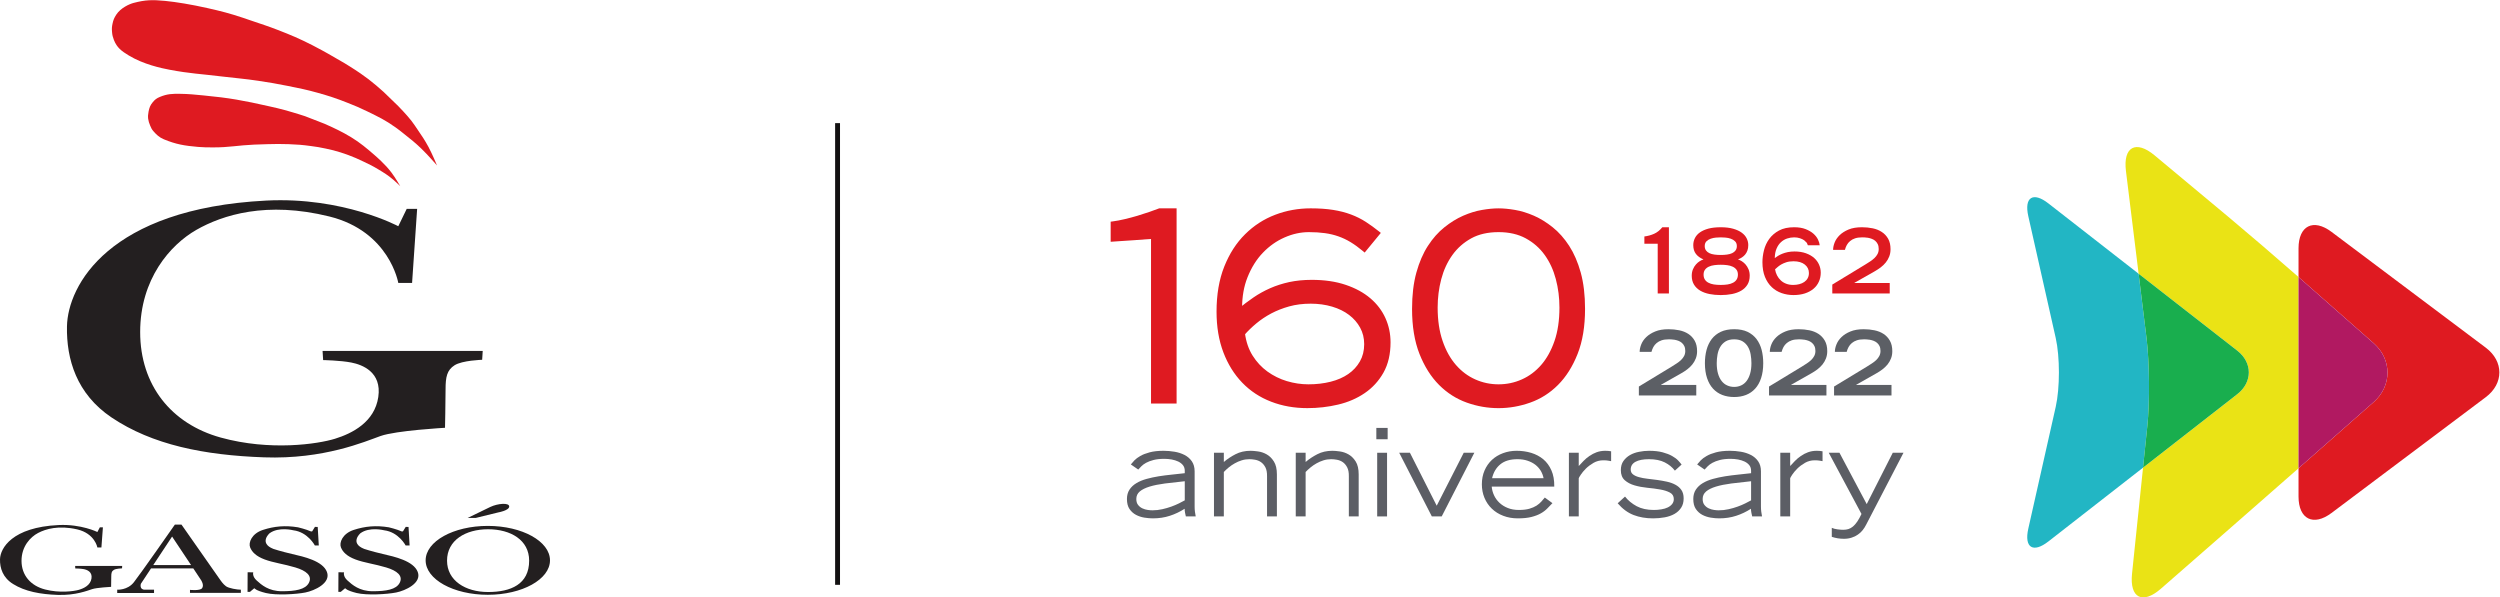
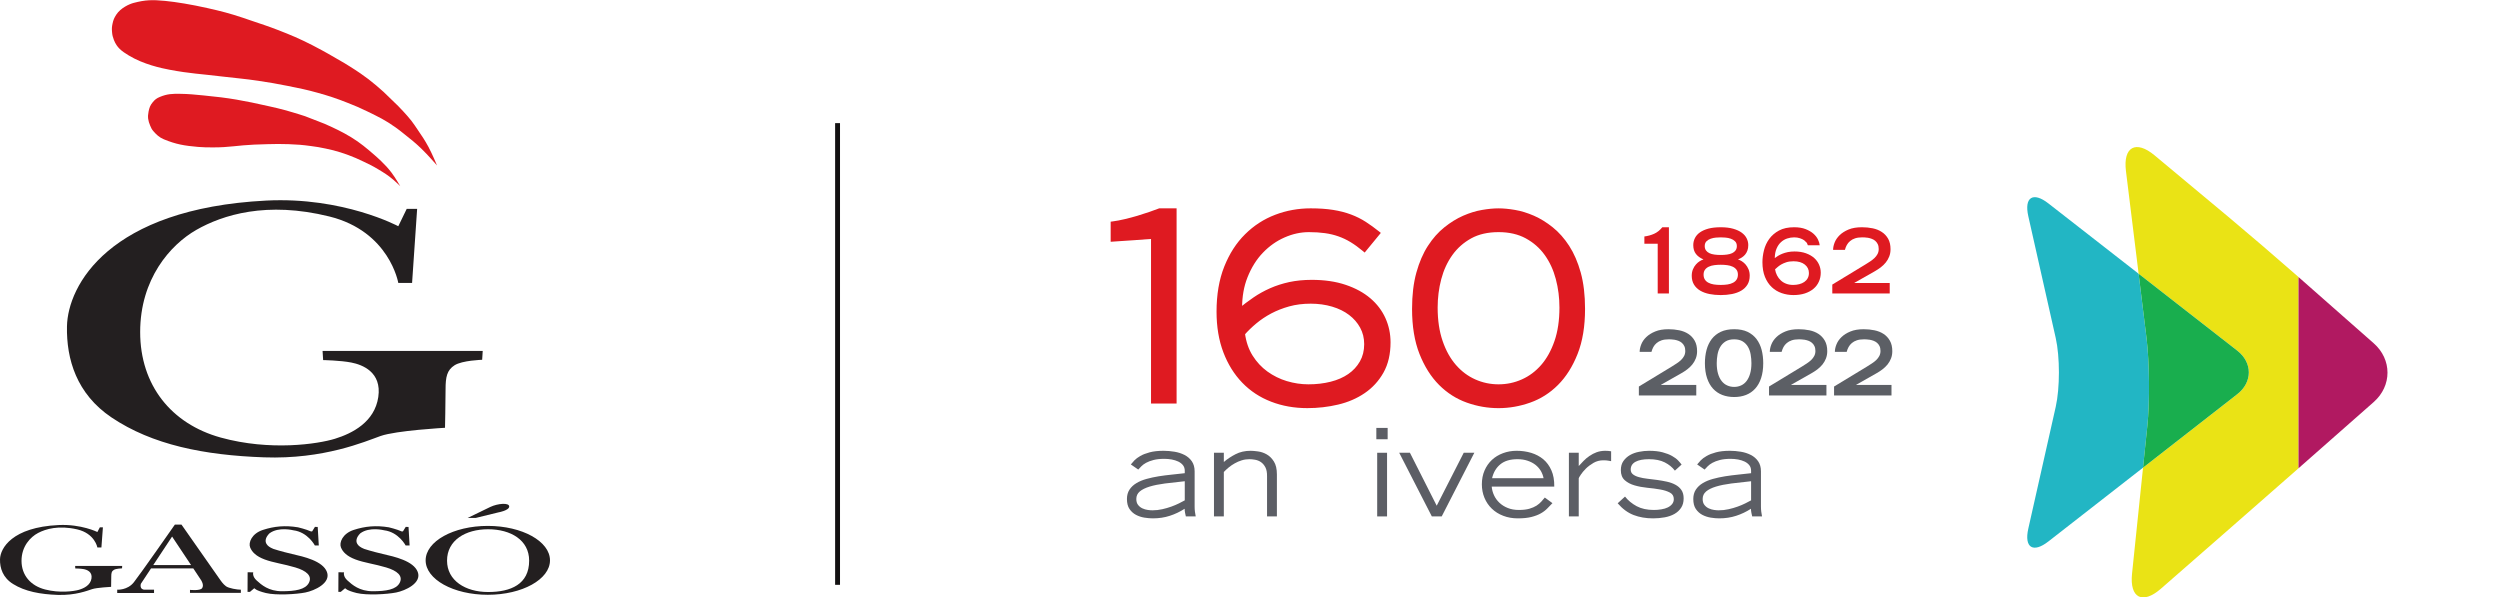
<svg xmlns="http://www.w3.org/2000/svg" viewBox="0 0 258.053 61.667" height="61.667" width="258.053" xml:space="preserve" id="svg2">
  <defs id="defs6" />
  <g transform="matrix(1.333,0,0,-1.333,0,61.667)" id="g10">
    <g transform="scale(0.1)" id="g12">
-       <path id="path14" style="fill:#df1a21;fill-opacity:1;fill-rule:nonzero;stroke:none" d="m 1924.87,193.387 -119.47,89.687 c -14.05,10.547 -25.53,4.809 -25.53,-12.754 v -22.246 l 58.24,-51.289 c 14.2,-12.5 14.2,-32.945 0,-45.469 l -58.24,-51.289 V 78.137 c 0,-17.562 11.48,-23.301 25.53,-12.754 l 119.47,89.683 c 14.03,10.528 14.03,27.793 0,38.321" />
      <path id="path16" style="fill:#22b6c4;fill-opacity:1;fill-rule:nonzero;stroke:none" d="m 1662.15,201.102 -6.11,49.55 c -6.69,5.215 -13.18,10.274 -18.3,14.258 l -51.56,40.195 c -11.87,9.258 -18.87,4.825 -15.57,-9.863 l 21.24,-94.336 c 3.3,-14.668 3.3,-38.687 0,-53.355 l -21.24,-94.336 c -3.3,-14.691 3.7,-19.121 15.57,-9.867 l 51.56,40.199 c 5.98,4.668 13.85,10.797 21.72,16.93 l 3.35,32.265 c 1.95,18.809 1.65,49.571 -0.66,68.36" />
      <path id="path18" style="fill:#eae315;fill-opacity:1;fill-rule:nonzero;stroke:none" d="m 1777.68,250.012 c -14.2,12.5 -37.71,32.633 -52.24,44.761 l -57.01,47.524 c -14.52,12.105 -24.52,6.656 -22.2,-12.113 l 9.81,-79.532 c 8.87,-6.933 18.1,-14.121 24.86,-19.39 l 51.57,-40.199 c 11.87,-9.258 11.87,-24.391 0,-33.653 l -51.57,-40.215 c -5.9,-4.59 -13.66,-10.644 -21.44,-16.718 l -8.52,-82.129 c -1.95,-18.805 8.11,-24.023 22.37,-11.582 l 52.63,45.977 c 14.26,12.441 37.54,32.852 51.74,45.352 l 2.19,1.933 v 148.047 l -2.19,1.938" />
      <path id="path20" style="fill:#b11961;fill-opacity:1;fill-rule:nonzero;stroke:none" d="m 1838.11,196.785 -58.24,51.289 V 100.027 l 58.24,51.289 c 14.2,12.524 14.2,32.969 0,45.469" />
      <path id="path22" style="fill:#19ae4e;fill-opacity:1;fill-rule:nonzero;stroke:none" d="m 1732.47,157.41 c 11.87,9.262 11.87,24.395 0,33.653 l -51.57,40.199 c -6.76,5.269 -15.99,12.457 -24.86,19.39 l 6.11,-49.55 c 2.31,-18.789 2.61,-49.551 0.66,-68.36 l -3.35,-32.265 c 7.78,6.074 15.54,12.128 21.44,16.718 l 51.57,40.215" />
      <path id="path24" style="fill:#5c5e65;fill-opacity:1;fill-rule:nonzero;stroke:none" d="m 892.73,61.219 c -2.011,0 -4.191,0.199 -6.554,0.566 -2.363,0.371 -4.531,1.113 -6.551,2.168 -2.004,1.074 -3.684,2.578 -5,4.531 -1.32,1.938 -1.973,4.512 -1.973,7.738 0,2.809 0.653,5.23 1.973,7.242 1.316,2.012 3.113,3.692 5.379,5.043 2.258,1.363 4.863,2.438 7.812,3.258 2.969,0.824 6.094,1.488 9.434,2.035 3.32,0.523 6.719,0.957 10.176,1.305 3.457,0.355 6.797,0.703 10,1.094 v 1.875 c 0,1.699 -0.469,3.125 -1.367,4.297 -0.918,1.152 -2.129,2.094 -3.633,2.832 -1.504,0.703 -3.203,1.25 -5.086,1.606 -1.895,0.332 -3.809,0.504 -5.754,0.504 -3.262,0 -6.043,-0.293 -8.34,-0.895 -2.285,-0.609 -4.219,-1.313 -5.762,-2.172 -1.523,-0.84 -2.773,-1.758 -3.711,-2.73 -0.937,-0.981 -1.726,-1.797 -2.363,-2.504 l -5.742,3.965 c 0.684,0.878 1.602,1.914 2.734,3.125 1.133,1.171 2.657,2.324 4.571,3.418 1.914,1.113 4.336,2.05 7.246,2.832 2.929,0.785 6.523,1.195 10.801,1.195 2.832,0 5.644,-0.254 8.488,-0.727 2.82,-0.468 5.398,-1.308 7.734,-2.5 2.313,-1.187 4.188,-2.812 5.653,-4.898 1.425,-2.074 2.168,-4.668 2.168,-7.816 V 70.383 c 0,-1.465 0.07,-2.754 0.226,-3.93 0.145,-1.172 0.359,-2.398 0.613,-3.727 h -7.636 c -0.176,0.758 -0.391,1.695 -0.614,2.789 -0.214,1.094 -0.324,2.152 -0.324,3.145 -3.582,-2.305 -7.402,-4.141 -11.453,-5.445 -4.055,-1.332 -8.43,-1.996 -13.145,-1.996 m 24.696,28.754 c -5.594,-0.57 -10.703,-1.156 -15.332,-1.742 -4.61,-0.602 -8.574,-1.406 -11.875,-2.402 -3.289,-1.016 -5.84,-2.266 -7.625,-3.769 -1.789,-1.5 -2.688,-3.457 -2.688,-5.836 0,-1.957 0.469,-3.52 1.418,-4.668 0.938,-1.172 2.071,-2.055 3.387,-2.637 1.32,-0.609 2.695,-0.996 4.102,-1.191 1.406,-0.199 2.597,-0.277 3.535,-0.277 2.636,0 5.207,0.277 7.687,0.859 2.469,0.547 4.813,1.234 6.973,2.012 2.176,0.781 4.129,1.621 5.887,2.484 1.757,0.894 3.261,1.676 4.531,2.363 v 14.805" />
      <path id="path26" style="fill:#5c5e65;fill-opacity:1;fill-rule:nonzero;stroke:none" d="m 988.773,62.727 h -7.636 v 31.012 c 0.058,2.894 -0.371,5.215 -1.27,6.977 -0.918,1.758 -2.07,3.101 -3.445,4.058 -1.379,0.942 -2.883,1.543 -4.524,1.836 -1.64,0.293 -3.105,0.434 -4.433,0.434 -2.07,0 -4.082,-0.297 -5.977,-0.902 -1.922,-0.606 -3.73,-1.368 -5.379,-2.325 -1.671,-0.933 -3.203,-1.992 -4.621,-3.14 -1.414,-1.172 -2.675,-2.348 -3.808,-3.539 V 62.727 h -7.637 V 112.02 h 7.637 v -7.149 c 2.636,2.27 5.644,4.262 9.043,6.016 3.398,1.758 7.285,2.66 11.679,2.66 1.516,0 3.438,-0.16 5.754,-0.492 2.332,-0.313 4.578,-1.075 6.739,-2.301 2.175,-1.234 4.011,-3.07 5.554,-5.512 1.543,-2.461 2.324,-5.777 2.324,-10 V 62.727" />
-       <path id="path28" style="fill:#5c5e65;fill-opacity:1;fill-rule:nonzero;stroke:none" d="m 1052.1,62.727 h -7.62 v 31.012 c 0.06,2.894 -0.37,5.215 -1.29,6.977 -0.91,1.758 -2.05,3.101 -3.43,4.058 -1.39,0.942 -2.9,1.543 -4.53,1.836 -1.63,0.293 -3.11,0.434 -4.42,0.434 -2.07,0 -4.09,-0.297 -6,-0.902 -1.91,-0.606 -3.7,-1.368 -5.37,-2.325 -1.66,-0.933 -3.2,-1.992 -4.61,-3.14 -1.41,-1.172 -2.69,-2.348 -3.82,-3.539 V 62.727 h -7.64 V 112.02 h 7.64 v -7.149 c 2.64,2.27 5.65,4.262 9.05,6.016 3.38,1.758 7.29,2.66 11.68,2.66 1.52,0 3.43,-0.16 5.76,-0.492 2.31,-0.313 4.58,-1.075 6.73,-2.301 2.17,-1.234 4.03,-3.07 5.57,-5.512 1.53,-2.461 2.3,-5.777 2.3,-10 V 62.727" />
      <path id="path30" style="fill:#5c5e65;fill-opacity:1;fill-rule:nonzero;stroke:none" d="m 1074.07,62.727 h -7.64 V 112.02 h 7.64 V 62.727 m 0.46,59.761 h -8.76 v 8.774 h 8.76 v -8.774" />
      <path id="path32" style="fill:#5c5e65;fill-opacity:1;fill-rule:nonzero;stroke:none" d="m 1116.39,62.727 h -7.64 l -25.27,49.293 h 8.3 l 20.74,-40.997 20.92,40.997 h 8.21 l -25.26,-49.293" />
      <path id="path34" style="fill:#5c5e65;fill-opacity:1;fill-rule:nonzero;stroke:none" d="m 1175.39,61.219 c -4.15,0 -7.94,0.664 -11.36,1.996 -3.43,1.305 -6.37,3.141 -8.81,5.508 -2.46,2.34 -4.36,5.156 -5.71,8.375 -1.35,3.246 -2.02,6.758 -2.02,10.508 0,3.91 0.68,7.461 2.07,10.664 1.37,3.183 3.28,5.941 5.7,8.207 2.42,2.261 5.27,3.984 8.57,5.211 3.3,1.234 6.84,1.859 10.61,1.859 3.96,0 7.7,-0.551 11.27,-1.606 3.53,-1.093 6.65,-2.73 9.32,-4.937 2.68,-2.25 4.78,-5.121 6.31,-8.598 1.55,-3.477 2.29,-7.691 2.22,-12.578 h -48.44 c 0.18,-2.32 0.78,-4.57 1.79,-6.734 1,-2.192 2.39,-4.106 4.19,-5.801 1.8,-1.699 3.94,-3.051 6.46,-4.047 2.52,-1.016 5.37,-1.52 8.58,-1.52 3.2,0 5.9,0.309 8.1,0.934 2.2,0.644 4.06,1.445 5.57,2.402 1.49,0.996 2.75,2.031 3.75,3.164 1.01,1.133 1.89,2.168 2.66,3.109 l 5.93,-4.34 c -1.26,-1.309 -2.57,-2.676 -3.96,-4.078 -1.39,-1.43 -3.06,-2.719 -5.04,-3.828 -1.98,-1.137 -4.39,-2.055 -7.22,-2.777 -2.82,-0.719 -6.34,-1.094 -10.54,-1.094 m -0.29,45.824 c -5.66,0 -10.1,-1.328 -13.3,-3.969 -3.2,-2.636 -5.34,-6.226 -6.4,-10.738 h 39.87 c -0.38,2.008 -1.11,3.902 -2.16,5.699 -1.09,1.777 -2.46,3.344 -4.15,4.668 -1.71,1.309 -3.72,2.363 -6.04,3.145 -2.33,0.8 -4.93,1.195 -7.82,1.195" />
      <path id="path36" style="fill:#5c5e65;fill-opacity:1;fill-rule:nonzero;stroke:none" d="m 1222.5,62.727 h -7.62 V 112.02 h 7.62 v -10.274 c 1.14,1.25 2.39,2.578 3.74,3.969 1.32,1.383 2.85,2.652 4.51,3.805 1.68,1.171 3.51,2.128 5.56,2.89 2.05,0.742 4.29,1.137 6.74,1.137 1.76,0 3.26,-0.141 4.53,-0.395 v -7.636 c -0.5,0.082 -1.24,0.199 -2.21,0.39 -0.97,0.196 -2.3,0.274 -3.92,0.274 -2.69,0 -5.2,-0.664 -7.49,-1.969 -2.29,-1.328 -4.28,-2.816 -5.95,-4.477 -1.66,-1.676 -2.97,-3.242 -3.94,-4.727 -0.98,-1.484 -1.51,-2.402 -1.57,-2.773 V 62.727" />
      <path id="path38" style="fill:#5c5e65;fill-opacity:1;fill-rule:nonzero;stroke:none" d="m 1280,61.219 c -5.52,0 -10.54,0.879 -15.03,2.598 -4.5,1.738 -8.6,4.769 -12.31,9.082 l 5.67,5.199 c 2.38,-3.008 5.4,-5.492 9.04,-7.465 3.64,-1.934 8.07,-2.906 13.29,-2.906 2.01,0 3.95,0.156 5.84,0.488 1.88,0.293 3.54,0.801 4.95,1.48 1.42,0.703 2.54,1.582 3.4,2.656 0.84,1.074 1.27,2.328 1.27,3.769 0,2.324 -1.02,4.023 -3.03,5.078 -2.01,1.074 -4.53,1.875 -7.58,2.402 -3.04,0.547 -6.34,0.977 -9.9,1.309 -3.54,0.351 -6.85,0.98 -9.89,1.859 -3.06,0.875 -5.58,2.223 -7.59,4.004 -2.01,1.793 -3.02,4.371 -3.02,7.774 0,2.832 0.66,5.191 1.98,7.066 1.33,1.895 3.01,3.418 5.1,4.629 2.07,1.176 4.42,2.031 7.01,2.52 2.62,0.531 5.2,0.785 7.78,0.785 4.15,0 7.67,-0.41 10.56,-1.195 2.88,-0.782 5.32,-1.719 7.25,-2.832 1.95,-1.094 3.52,-2.247 4.67,-3.473 1.16,-1.234 2.05,-2.289 2.69,-3.164 l -5.19,-4.707 c -2.01,2.633 -4.63,4.762 -7.86,6.402 -3.25,1.641 -7.32,2.465 -12.22,2.465 -4.51,0 -8.01,-0.688 -10.45,-2.031 -2.46,-1.352 -3.68,-3.364 -3.68,-6 0,-1.562 0.58,-2.812 1.75,-3.707 1.16,-0.918 2.71,-1.645 4.66,-2.172 1.95,-0.543 4.15,-0.953 6.61,-1.23 2.44,-0.293 4.94,-0.602 7.48,-0.933 2.55,-0.355 5.04,-0.801 7.5,-1.328 2.44,-0.531 4.65,-1.312 6.59,-2.367 1.95,-1.035 3.51,-2.402 4.66,-4.082 1.17,-1.699 1.74,-3.867 1.74,-6.504 0,-2.832 -0.63,-5.234 -1.92,-7.207 -1.3,-1.992 -3.03,-3.594 -5.19,-4.824 -2.17,-1.23 -4.69,-2.109 -7.58,-2.637 -2.89,-0.527 -5.92,-0.801 -9.05,-0.801" />
      <path id="path40" style="fill:#5c5e65;fill-opacity:1;fill-rule:nonzero;stroke:none" d="m 1331.27,61.219 c -2.01,0 -4.19,0.199 -6.55,0.566 -2.35,0.395 -4.54,1.113 -6.55,2.168 -2.01,1.074 -3.67,2.578 -5,4.531 -1.31,1.938 -1.97,4.512 -1.97,7.738 0,2.809 0.66,5.23 1.97,7.242 1.33,2.012 3.1,3.692 5.37,5.043 2.27,1.363 4.87,2.438 7.83,3.258 2.95,0.824 6.1,1.488 9.42,2.035 3.34,0.523 6.72,0.957 10.19,1.305 3.45,0.355 6.78,0.703 9.98,1.094 v 1.875 c 0,1.699 -0.45,3.125 -1.37,4.297 -0.91,1.152 -2.11,2.094 -3.63,2.832 -1.49,0.703 -3.2,1.25 -5.09,1.606 -1.88,0.332 -3.79,0.504 -5.74,0.504 -3.27,0 -6.04,-0.293 -8.35,-0.895 -2.28,-0.609 -4.2,-1.313 -5.74,-2.172 -1.54,-0.84 -2.77,-1.758 -3.72,-2.73 -0.95,-0.981 -1.74,-1.797 -2.35,-2.504 l -5.77,3.965 c 0.69,0.878 1.63,1.914 2.74,3.125 1.13,1.171 2.65,2.324 4.58,3.418 1.91,1.113 4.33,2.05 7.25,2.832 2.91,0.785 6.53,1.195 10.79,1.195 2.83,0 5.66,-0.254 8.49,-0.727 2.81,-0.468 5.39,-1.308 7.73,-2.5 2.33,-1.187 4.21,-2.812 5.65,-4.898 1.45,-2.074 2.17,-4.668 2.17,-7.816 V 70.383 c 0,-1.465 0.08,-2.754 0.23,-3.93 0.16,-1.172 0.36,-2.398 0.61,-3.727 h -7.62 c -0.19,0.758 -0.4,1.695 -0.62,2.789 -0.22,1.094 -0.34,2.152 -0.34,3.145 -3.57,-2.305 -7.4,-4.141 -11.44,-5.445 -4.04,-1.332 -8.44,-1.996 -13.15,-1.996 m 24.69,28.754 c -5.58,-0.57 -10.69,-1.156 -15.3,-1.742 -4.62,-0.602 -8.59,-1.406 -11.89,-2.402 -3.3,-1.016 -5.84,-2.266 -7.63,-3.769 -1.79,-1.5 -2.68,-3.457 -2.68,-5.836 0,-1.957 0.46,-3.52 1.41,-4.668 0.94,-1.172 2.07,-2.055 3.4,-2.637 1.31,-0.609 2.67,-0.996 4.09,-1.191 1.41,-0.199 2.59,-0.277 3.52,-0.277 2.65,0 5.21,0.277 7.69,0.859 2.49,0.547 4.81,1.234 6.97,2.012 2.18,0.781 4.14,1.621 5.89,2.484 1.77,0.894 3.28,1.676 4.53,2.363 v 14.805" />
-       <path id="path42" style="fill:#5c5e65;fill-opacity:1;fill-rule:nonzero;stroke:none" d="m 1386.22,62.727 h -7.64 V 112.02 h 7.64 v -10.274 c 1.13,1.25 2.37,2.578 3.73,3.969 1.34,1.383 2.85,2.652 4.53,3.805 1.66,1.171 3.5,2.128 5.55,2.89 2.04,0.742 4.27,1.137 6.74,1.137 1.75,0 3.25,-0.141 4.52,-0.395 v -7.636 c -0.5,0.082 -1.25,0.199 -2.2,0.39 -0.99,0.196 -2.3,0.274 -3.93,0.274 -2.69,0 -5.19,-0.664 -7.48,-1.969 -2.3,-1.328 -4.29,-2.816 -5.95,-4.477 -1.67,-1.676 -2.99,-3.242 -3.95,-4.727 -0.98,-1.484 -1.51,-2.402 -1.56,-2.773 V 62.727" />
-       <path id="path44" style="fill:#5c5e65;fill-opacity:1;fill-rule:nonzero;stroke:none" d="m 1427.88,45.398 c -1.64,0 -3.23,0.117 -4.77,0.371 -1.52,0.254 -3.1,0.625 -4.66,1.133 v 6.977 c 1.24,-0.566 2.74,-0.957 4.43,-1.176 1.7,-0.234 3.17,-0.332 4.43,-0.332 1.44,0 2.77,0.18 4,0.551 1.23,0.391 2.41,1.055 3.54,1.988 1.13,0.941 2.23,2.207 3.3,3.769 1.06,1.562 2.17,3.555 3.3,5.938 l -25.36,47.403 h 8.3 l 21.11,-39.762 20.17,39.762 h 8.3 l -28.85,-55.586 c -0.76,-1.523 -1.66,-2.949 -2.73,-4.316 -1.08,-1.348 -2.31,-2.5 -3.72,-3.457 -1.42,-1.016 -3.02,-1.797 -4.82,-2.359 -1.77,-0.586 -3.77,-0.902 -5.97,-0.902" />
      <path id="path46" style="fill:#5c5f65;fill-opacity:1;fill-rule:nonzero;stroke:none" d="m 1269.06,163.309 25.4,15.41 c 1.33,0.82 2.62,1.64 3.88,2.48 1.27,0.821 2.39,1.699 3.38,2.641 1,0.957 1.78,1.988 2.39,3.14 0.58,1.157 0.89,2.422 0.89,3.848 0,1.524 -0.26,2.793 -0.77,3.828 -0.49,1.02 -1.16,1.875 -1.96,2.539 -0.8,0.664 -1.7,1.192 -2.71,1.567 -1.02,0.347 -2,0.625 -2.93,0.777 -0.94,0.156 -1.83,0.234 -2.65,0.274 l -1.86,0.039 c -2.12,0 -3.93,-0.254 -5.44,-0.758 -1.51,-0.508 -2.8,-1.211 -3.85,-2.114 -1.07,-0.894 -1.91,-1.914 -2.55,-3.085 -0.65,-1.172 -1.11,-2.422 -1.46,-3.75 h -9.15 c 0,1.781 0.41,3.71 1.21,5.742 0.8,2.051 2.09,3.949 3.89,5.683 1.8,1.739 4.09,3.203 6.92,4.356 2.83,1.191 6.27,1.758 10.37,1.758 2.84,0 5.59,-0.274 8.25,-0.821 2.66,-0.547 5.02,-1.48 7.06,-2.812 2.04,-1.328 3.69,-3.082 4.92,-5.274 1.23,-2.168 1.86,-4.863 1.86,-8.086 0,-2.07 -0.34,-3.945 -1,-5.64 -0.66,-1.703 -1.56,-3.246 -2.69,-4.653 -1.13,-1.386 -2.43,-2.656 -3.93,-3.789 -1.47,-1.132 -3.07,-2.168 -4.79,-3.125 l -15.54,-8.808 v -0.137 h 27.32 v -8.125 h -44.46 v 6.895" />
      <path id="path48" style="fill:#5c5f65;fill-opacity:1;fill-rule:nonzero;stroke:none" d="m 1329.36,181.395 c 0,-3.106 0.33,-5.821 1,-8.125 0.66,-2.286 1.6,-4.176 2.79,-5.704 1.19,-1.503 2.61,-2.656 4.27,-3.394 1.65,-0.766 3.45,-1.156 5.44,-1.156 1.96,0 3.77,0.39 5.4,1.156 1.63,0.738 3.03,1.891 4.19,3.394 1.17,1.528 2.09,3.418 2.75,5.704 0.68,2.304 1.02,5.019 1.02,8.125 0,2.207 -0.2,4.414 -0.57,6.621 -0.37,2.187 -1.04,4.16 -2.03,5.898 -0.99,1.762 -2.35,3.184 -4.09,4.301 -1.75,1.09 -3.98,1.637 -6.67,1.637 -2.72,0 -4.94,-0.547 -6.69,-1.637 -1.75,-1.117 -3.12,-2.539 -4.13,-4.301 -1,-1.738 -1.7,-3.711 -2.09,-5.898 -0.39,-2.207 -0.59,-4.414 -0.59,-6.621 z m -9.16,0 c 0,3.671 0.43,7.113 1.27,10.293 0.85,3.183 2.19,5.976 3.99,8.378 1.82,2.383 4.17,4.239 7.03,5.61 2.87,1.344 6.32,2.008 10.37,2.008 4.02,0 7.47,-0.664 10.32,-2.008 2.84,-1.371 5.16,-3.227 6.98,-5.61 1.82,-2.402 3.13,-5.195 3.97,-8.378 0.82,-3.18 1.23,-6.622 1.23,-10.293 0,-4.391 -0.55,-8.243 -1.65,-11.559 -1.09,-3.305 -2.63,-6.035 -4.62,-8.188 -1.96,-2.168 -4.33,-3.789 -7.08,-4.863 -2.75,-1.07 -5.81,-1.601 -9.15,-1.601 -3.36,0 -6.42,0.531 -9.2,1.601 -2.78,1.074 -5.16,2.695 -7.17,4.863 -1.97,2.153 -3.54,4.883 -4.63,8.188 -1.11,3.316 -1.66,7.168 -1.66,11.559" />
      <path id="path50" style="fill:#5c5f65;fill-opacity:1;fill-rule:nonzero;stroke:none" d="m 1369.84,163.309 25.4,15.41 c 1.32,0.82 2.62,1.64 3.89,2.48 1.26,0.821 2.38,1.699 3.37,2.656 0.98,0.942 1.78,1.973 2.37,3.125 0.6,1.157 0.9,2.422 0.9,3.848 0,1.524 -0.26,2.793 -0.77,3.828 -0.49,1.02 -1.15,1.875 -1.95,2.539 -0.8,0.664 -1.72,1.192 -2.72,1.567 -1.01,0.347 -1.99,0.625 -2.92,0.777 -0.94,0.156 -1.84,0.234 -2.66,0.274 l -1.85,0.039 c -2.11,0 -3.93,-0.254 -5.44,-0.758 -1.52,-0.508 -2.81,-1.211 -3.86,-2.114 -1.06,-0.878 -1.91,-1.914 -2.55,-3.085 -0.63,-1.172 -1.11,-2.422 -1.45,-3.75 h -9.15 c 0,1.781 0.4,3.71 1.2,5.742 0.82,2.051 2.1,3.949 3.9,5.683 1.79,1.739 4.1,3.203 6.92,4.356 2.81,1.191 6.27,1.758 10.35,1.758 2.85,0 5.6,-0.274 8.27,-0.821 2.66,-0.547 5.01,-1.48 7.06,-2.812 2.03,-1.328 3.67,-3.082 4.92,-5.274 1.23,-2.168 1.86,-4.863 1.86,-8.086 0,-2.07 -0.35,-3.945 -1,-5.64 -0.66,-1.703 -1.57,-3.246 -2.68,-4.653 -1.13,-1.386 -2.45,-2.656 -3.93,-3.789 -1.49,-1.132 -3.1,-2.168 -4.79,-3.125 l -15.55,-8.808 v -0.137 h 27.32 v -8.125 h -44.46 v 6.895" />
      <path id="path52" style="fill:#5c5f65;fill-opacity:1;fill-rule:nonzero;stroke:none" d="m 1420.22,163.309 25.41,15.41 c 1.33,0.82 2.62,1.64 3.88,2.48 1.28,0.821 2.39,1.699 3.39,2.656 0.96,0.942 1.76,1.973 2.36,3.125 0.59,1.157 0.9,2.422 0.9,3.848 0,1.524 -0.26,2.793 -0.76,3.828 -0.5,1.02 -1.16,1.875 -1.96,2.539 -0.81,0.664 -1.72,1.192 -2.73,1.567 -1,0.347 -1.97,0.625 -2.91,0.777 -0.96,0.156 -1.83,0.258 -2.66,0.274 l -1.85,0.039 c -2.13,0 -3.93,-0.254 -5.45,-0.758 -1.51,-0.508 -2.8,-1.211 -3.85,-2.114 -1.06,-0.878 -1.9,-1.914 -2.54,-3.085 -0.64,-1.172 -1.13,-2.422 -1.46,-3.75 h -9.15 c 0,1.781 0.4,3.71 1.22,5.742 0.8,2.051 2.09,3.949 3.88,5.683 1.8,1.739 4.09,3.203 6.91,4.356 2.83,1.191 6.28,1.758 10.37,1.758 2.84,0 5.59,-0.274 8.25,-0.821 2.66,-0.547 5.02,-1.48 7.06,-2.812 2.04,-1.328 3.68,-3.082 4.91,-5.274 1.25,-2.168 1.87,-4.863 1.87,-8.086 0,-2.07 -0.32,-3.945 -1,-5.64 -0.66,-1.703 -1.55,-3.246 -2.67,-4.653 -1.15,-1.386 -2.44,-2.656 -3.94,-3.789 -1.48,-1.132 -3.09,-2.168 -4.78,-3.125 l -15.55,-8.808 v -0.137 h 27.32 v -8.125 h -44.47 v 6.895" />
      <path id="path54" style="fill:#df1a21;fill-opacity:1;fill-rule:nonzero;stroke:none" d="m 1273.33,279.504 c 2.7,0.348 5.21,1.051 7.5,2.066 2.3,0.996 4.43,2.696 6.4,5.078 h 5.1 v -51.289 h -8.68 v 38.496 h -10.32 v 5.649" />
      <path id="path56" style="fill:#df1a21;fill-opacity:1;fill-rule:nonzero;stroke:none" d="m 1320.06,272.059 c 0,-1.329 0.34,-2.442 0.97,-3.34 0.64,-0.875 1.5,-1.602 2.61,-2.125 1.11,-0.531 2.42,-0.903 3.93,-1.098 1.5,-0.215 3.14,-0.312 4.89,-0.312 1.74,0 3.37,0.097 4.88,0.312 1.51,0.195 2.84,0.567 3.97,1.098 1.12,0.523 2.01,1.25 2.64,2.125 0.64,0.898 0.98,2.011 0.98,3.34 0,1.562 -0.47,2.793 -1.39,3.695 -0.92,0.894 -2.02,1.582 -3.3,2.027 -1.29,0.449 -2.66,0.742 -4.1,0.86 -1.45,0.097 -2.67,0.175 -3.68,0.175 -1.05,0 -2.29,-0.078 -3.69,-0.175 -1.39,-0.118 -2.75,-0.411 -4.06,-0.86 -1.31,-0.445 -2.41,-1.133 -3.31,-2.027 -0.89,-0.902 -1.34,-2.133 -1.34,-3.695 z m -0.89,-22.09 c 0,-1.524 0.33,-2.793 1,-3.828 0.66,-1.036 1.59,-1.856 2.78,-2.461 1.21,-0.645 2.6,-1.075 4.2,-1.328 1.61,-0.235 3.38,-0.372 5.31,-0.372 1.92,0 3.7,0.137 5.3,0.372 1.6,0.253 3.01,0.683 4.2,1.328 1.19,0.605 2.12,1.425 2.78,2.461 0.68,1.035 1.01,2.304 1.01,3.828 0,1.562 -0.37,2.812 -1.11,3.808 -0.73,0.996 -1.72,1.778 -2.97,2.344 -1.24,0.59 -2.66,0.977 -4.25,1.176 -1.61,0.215 -3.27,0.308 -4.96,0.308 -1.69,0 -3.35,-0.093 -4.96,-0.308 -1.61,-0.199 -3.02,-0.586 -4.27,-1.176 -1.23,-0.566 -2.23,-1.348 -2.95,-2.344 -0.74,-0.996 -1.11,-2.246 -1.11,-3.808 z m -9.16,-0.821 c 0,1.821 0.31,3.481 0.93,4.946 0.63,1.48 1.39,2.73 2.32,3.75 0.91,1.035 1.88,1.875 2.92,2.515 1.03,0.649 1.95,1.075 2.79,1.313 v 0.133 c -2.44,1.015 -4.35,2.406 -5.71,4.164 -1.38,1.773 -2.07,4.058 -2.07,6.851 0,1.914 0.43,3.731 1.28,5.434 0.84,1.695 2.13,3.18 3.88,4.41 1.74,1.231 3.95,2.207 6.6,2.93 2.66,0.707 5.82,1.054 9.51,1.054 3.71,0 6.93,-0.386 9.63,-1.152 2.72,-0.777 4.94,-1.797 6.65,-3.066 1.71,-1.27 3,-2.735 3.82,-4.414 0.82,-1.676 1.22,-3.399 1.22,-5.196 0,-1.621 -0.21,-3.023 -0.68,-4.234 -0.45,-1.215 -1.04,-2.27 -1.79,-3.148 -0.73,-0.86 -1.57,-1.583 -2.5,-2.184 -0.94,-0.609 -1.89,-1.078 -2.87,-1.449 v -0.133 c 0.83,-0.238 1.76,-0.664 2.8,-1.313 1.03,-0.64 2.01,-1.48 2.93,-2.515 0.91,-1.02 1.67,-2.27 2.3,-3.75 0.62,-1.465 0.93,-3.125 0.93,-4.946 0,-2.714 -0.59,-5.039 -1.76,-6.929 -1.17,-1.899 -2.76,-3.457 -4.78,-4.653 -2.03,-1.187 -4.4,-2.05 -7.12,-2.617 -2.74,-0.547 -5.67,-0.816 -8.78,-0.816 -3.12,0 -6.05,0.269 -8.78,0.816 -2.74,0.567 -5.1,1.43 -7.11,2.617 -2.03,1.196 -3.64,2.754 -4.8,4.653 -1.17,1.89 -1.76,4.215 -1.76,6.929" />
      <path id="path58" style="fill:#df1a21;fill-opacity:1;fill-rule:nonzero;stroke:none" d="m 1400.74,251.199 c 0,2.68 -1.06,4.848 -3.16,6.543 -2.12,1.699 -5.02,2.559 -8.75,2.559 -2.16,0 -4,-0.25 -5.58,-0.762 -1.56,-0.508 -2.89,-1.094 -4.03,-1.758 -1.1,-0.664 -2.05,-1.347 -2.81,-2.027 l -1.89,-1.66 c 0.27,-1.703 0.8,-3.285 1.54,-4.75 0.76,-1.461 1.72,-2.75 2.89,-3.848 1.17,-1.109 2.56,-1.973 4.17,-2.574 1.6,-0.625 3.41,-0.942 5.44,-0.942 1.69,0 3.28,0.196 4.75,0.586 1.47,0.395 2.75,0.957 3.86,1.719 1.1,0.766 1.98,1.699 2.6,2.852 0.65,1.152 0.97,2.5 0.97,4.062 z m -0.81,21.485 -0.8,1.894 -2.07,1.992 c -0.89,0.625 -2,1.153 -3.31,1.582 -1.3,0.434 -2.79,0.664 -4.43,0.664 -1.89,0 -3.71,-0.308 -5.48,-0.894 -1.76,-0.586 -3.35,-1.543 -4.75,-2.832 -1.4,-1.274 -2.54,-2.934 -3.4,-4.961 -0.88,-2.016 -1.34,-4.477 -1.39,-7.348 0.74,0.547 1.59,1.114 2.56,1.723 0.96,0.586 2.05,1.133 3.3,1.637 1.24,0.507 2.64,0.918 4.21,1.25 1.55,0.312 3.27,0.492 5.15,0.492 3.4,0 6.37,-0.473 8.91,-1.391 2.55,-0.918 4.67,-2.148 6.38,-3.648 1.69,-1.528 2.97,-3.266 3.81,-5.239 0.86,-1.968 1.28,-4.003 1.28,-6.132 0,-2.52 -0.48,-4.84 -1.46,-6.969 -0.95,-2.152 -2.34,-3.988 -4.19,-5.531 -1.82,-1.524 -4.05,-2.711 -6.65,-3.575 -2.59,-0.839 -5.52,-1.265 -8.84,-1.265 -3.16,0 -6.21,0.504 -9.11,1.504 -2.91,1.011 -5.48,2.554 -7.68,4.625 -2.2,2.074 -3.96,4.707 -5.27,7.914 -1.3,3.203 -1.96,7.027 -1.96,11.422 0,2.992 0.4,6.078 1.2,9.257 0.8,3.184 2.15,6.114 4.06,8.75 1.92,2.637 4.44,4.805 7.57,6.504 3.16,1.7 7.04,2.539 11.67,2.539 3.49,0 6.47,-0.468 8.93,-1.445 2.45,-0.957 4.47,-2.148 6.05,-3.531 1.59,-1.41 2.77,-2.934 3.54,-4.555 0.78,-1.64 1.22,-3.105 1.33,-4.433 h -9.16" />
      <path id="path60" style="fill:#df1a21;fill-opacity:1;fill-rule:nonzero;stroke:none" d="m 1418.84,242.258 25.4,15.426 c 1.33,0.824 2.62,1.64 3.89,2.461 1.27,0.839 2.38,1.718 3.38,2.656 0.99,0.937 1.78,1.996 2.38,3.125 0.59,1.152 0.9,2.441 0.9,3.871 0,1.504 -0.26,2.769 -0.77,3.805 -0.51,1.035 -1.16,1.875 -1.96,2.558 -0.81,0.664 -1.71,1.176 -2.72,1.543 -1.01,0.371 -1.98,0.645 -2.93,0.805 -0.94,0.152 -1.82,0.23 -2.66,0.269 l -1.85,0.039 c -2.11,0 -3.92,-0.253 -5.43,-0.761 -1.52,-0.504 -2.79,-1.211 -3.85,-2.11 -1.07,-0.879 -1.91,-1.914 -2.56,-3.101 -0.63,-1.156 -1.12,-2.406 -1.44,-3.735 h -9.15 c 0,1.778 0.39,3.711 1.2,5.743 0.8,2.05 2.11,3.925 3.89,5.683 1.79,1.738 4.1,3.203 6.92,4.375 2.82,1.176 6.27,1.738 10.36,1.738 2.84,0 5.6,-0.269 8.26,-0.82 2.66,-0.547 5.01,-1.484 7.05,-2.832 2.04,-1.308 3.69,-3.086 4.93,-5.254 1.23,-2.168 1.85,-4.883 1.85,-8.086 0,-2.066 -0.33,-3.941 -1,-5.644 -0.66,-1.699 -1.56,-3.242 -2.68,-4.649 -1.12,-1.402 -2.43,-2.652 -3.92,-3.789 -1.49,-1.109 -3.08,-2.168 -4.78,-3.125 l -15.57,-8.828 v -0.137 h 27.33 v -8.125 h -44.47 v 6.899" />
      <path id="path62" style="fill:#df1a21;fill-opacity:1;fill-rule:nonzero;stroke:none" d="m 893.188,279.598 -31.25,-2.168 v 11.875 c 2.91,0.39 6.035,0.976 9.394,1.781 3.371,0.777 6.699,1.676 10,2.652 3.293,0.996 6.387,1.992 9.297,2.989 2.891,0.976 5.324,1.875 7.305,2.66 h 11.269 V 152.039 h -16.015 v 127.559" />
      <path id="path64" style="fill:#df1a21;fill-opacity:1;fill-rule:nonzero;stroke:none" d="m 893.188,279.598 -0.129,1.89 -29.227,-2.027 v 9.844 h -1.894 l 0.253,-1.875 c 2.981,0.398 6.168,1 9.582,1.812 h -0.003 l -0.008,-0.004 c 3.414,0.793 6.777,1.7 10.109,2.688 h 0.008 l 0.004,0.004 c 3.308,1 6.426,2.004 9.359,3.008 l -0.008,-0.004 c 2.922,0.988 5.383,1.894 7.395,2.687 l -0.695,1.766 v -1.895 h 9.375 V 153.934 h -12.227 v 127.695 l -2.023,-0.141 0.129,-1.89 h -1.891 v -129.45 h 19.801 v 151.129 h -13.164 -0.36 l -0.336,-0.132 c -1.949,-0.766 -4.351,-1.657 -7.215,-2.622 l -0.007,-0.003 c -2.887,-0.989 -5.961,-1.977 -9.231,-2.969 l 0.004,0.004 h 0.008 c -3.274,-0.965 -6.567,-1.856 -9.891,-2.625 h -0.004 l -0.007,-0.004 c -3.305,-0.789 -6.368,-1.363 -9.207,-1.742 l -1.641,-0.219 v -15.563 l 33.273,2.309 -0.132,1.887 h -1.891 1.891" />
      <path id="path66" style="fill:#df1a21;fill-opacity:1;fill-rule:nonzero;stroke:none" d="m 1058.26,196.141 c 0,5 -1.13,9.55 -3.37,13.656 -2.23,4.082 -5.28,7.574 -9.1,10.465 -3.82,2.914 -8.4,5.16 -13.73,6.742 -5.36,1.582 -11.06,2.359 -17.11,2.359 -6.2,0 -11.91,-0.722 -17.134,-2.168 -5.195,-1.441 -9.98,-3.34 -14.324,-5.625 -4.355,-2.324 -8.301,-4.961 -11.867,-7.929 -3.574,-2.965 -6.727,-6.036 -9.492,-9.2 0.91,-6.992 3,-13.046 6.222,-18.179 3.231,-5.141 7.215,-9.438 11.961,-12.875 4.758,-3.418 9.954,-5.996 15.637,-7.711 5.677,-1.703 11.397,-2.563 17.197,-2.563 6.34,0 12.24,0.688 17.7,2.071 5.48,1.386 10.23,3.457 14.25,6.23 4.03,2.774 7.22,6.231 9.59,10.391 2.38,4.164 3.57,8.925 3.57,14.336 z m -1.77,73.578 c -3.32,2.769 -6.54,5.117 -9.71,7.027 -3.16,1.914 -6.42,3.457 -9.78,4.633 -3.37,1.187 -6.98,2.047 -10.78,2.574 -3.83,0.527 -8.05,0.805 -12.67,0.805 -6.6,0 -13.12,-1.43 -19.581,-4.262 -6.465,-2.832 -12.266,-6.91 -17.403,-12.266 -5.136,-5.332 -9.257,-11.929 -12.363,-19.761 -3.105,-7.856 -4.512,-16.723 -4.246,-26.625 3.828,3.168 7.703,6.117 11.668,8.808 3.945,2.715 8.176,5.039 12.656,7.032 4.473,1.972 9.297,3.515 14.434,4.652 5.135,1.09 10.825,1.676 17.015,1.676 9.76,0 18.33,-1.27 25.7,-3.77 7.4,-2.5 13.56,-5.855 18.51,-10.078 4.94,-4.219 8.67,-9.141 11.18,-14.742 2.5,-5.609 3.76,-11.567 3.76,-17.895 0,-8.847 -1.75,-16.347 -5.25,-22.558 -3.49,-6.192 -8.14,-11.27 -13.94,-15.211 -5.82,-3.969 -12.46,-6.836 -19.98,-8.617 -7.52,-1.778 -15.29,-2.672 -23.34,-2.672 -9.9,0 -19.026,1.621 -27.393,4.859 -8.391,3.223 -15.606,7.973 -21.661,14.238 -6.066,6.274 -10.82,13.907 -14.25,22.93 -3.418,9.043 -5.136,19.301 -5.136,30.766 0,13.043 1.953,24.468 5.84,34.215 3.886,9.746 9.121,17.91 15.722,24.414 6.582,6.543 14.133,11.41 22.649,14.648 8.504,3.242 17.429,4.848 26.809,4.848 6.45,0 12.15,-0.395 17.11,-1.196 4.94,-0.781 9.41,-1.929 13.43,-3.457 4.03,-1.504 7.72,-3.355 11.09,-5.523 3.36,-2.172 6.69,-4.594 9.99,-7.231 l -10.08,-12.261" />
      <path id="path68" style="fill:#df1a21;fill-opacity:1;fill-rule:nonzero;stroke:none" d="m 1058.26,196.141 h 1.89 c 0,5.285 -1.2,10.175 -3.6,14.562 l -0.04,0.078 0.04,-0.082 c -2.36,4.324 -5.59,8.035 -9.62,11.074 l 0.02,-0.011 -0.02,0.008 c -4.02,3.07 -8.82,5.41 -14.34,7.046 -5.54,1.641 -11.43,2.442 -17.64,2.442 -6.35,0 -12.23,-0.738 -17.637,-2.235 -5.321,-1.48 -10.231,-3.425 -14.704,-5.777 l -0.015,-0.008 0.008,0.004 c -4.461,-2.379 -8.52,-5.09 -12.188,-8.144 h 0.004 c -3.648,-3.028 -6.875,-6.164 -9.711,-9.41 l -0.562,-0.641 0.113,-0.848 c 0.933,-7.219 3.109,-13.554 6.492,-18.945 l 0.004,-0.004 c 3.348,-5.328 7.508,-9.812 12.453,-13.395 l -0.008,0.004 0.012,-0.007 c 4.922,-3.539 10.312,-6.215 16.191,-7.993 l -0.007,0.004 0.015,-0.004 c 5.84,-1.75 11.75,-2.636 17.74,-2.636 6.47,0 12.53,0.699 18.17,2.129 5.66,1.429 10.62,3.586 14.86,6.503 4.24,2.926 7.65,6.61 10.16,11.012 2.55,4.469 3.81,9.59 3.81,15.274 h -1.89 -1.9 c 0,-5.133 -1.12,-9.539 -3.31,-13.395 -2.24,-3.918 -5.22,-7.148 -9.02,-9.769 -3.81,-2.629 -8.34,-4.614 -13.64,-5.957 -5.3,-1.34 -11.04,-2.012 -17.24,-2.012 -5.61,0 -11.15,0.832 -16.654,2.48 l 0.008,-0.004 H 996.5 c -5.488,1.661 -10.484,4.145 -15.078,7.442 l -0.004,0.004 0.012,-0.008 c -4.547,3.293 -8.36,7.398 -11.473,12.348 l 0.004,-0.004 c -3.063,4.879 -5.07,10.656 -5.949,17.422 l -1.879,-0.247 1.426,-1.246 c 2.695,3.086 5.773,6.082 9.277,8.993 h 0.004 c 3.457,2.882 7.293,5.445 11.543,7.714 l -0.008,-0.004 -0.004,-0.003 c 4.223,2.218 8.883,4.066 13.953,5.476 5.036,1.395 10.566,2.102 16.626,2.102 5.89,0 11.41,-0.762 16.57,-2.285 5.14,-1.528 9.51,-3.68 13.12,-6.43 l 0.01,-0.004 c 3.62,-2.742 6.48,-6.024 8.58,-9.867 v 0 c 2.08,-3.821 3.13,-8.028 3.13,-12.746 z m -1.77,73.578 1.21,1.453 c -3.38,2.82 -6.68,5.223 -9.94,7.195 -3.27,1.981 -6.65,3.582 -10.14,4.797 l 0.01,-0.004 c -3.5,1.238 -7.23,2.125 -11.15,2.672 -3.93,0.539 -8.24,0.816 -12.93,0.816 -6.88,0.004 -13.663,-1.488 -20.339,-4.418 -6.699,-2.929 -12.715,-7.167 -18.012,-12.687 l 0.024,0.02 -0.02,-0.016 c -5.328,-5.531 -9.578,-12.356 -12.758,-20.383 h -0.004 c -2.957,-7.484 -4.41,-15.824 -4.41,-24.992 l 0.032,-2.375 0.105,-3.887 2.992,2.477 c 3.793,3.133 7.621,6.043 11.531,8.703 l 0.008,0.004 c 3.84,2.644 7.965,4.91 12.352,6.859 h -0.004 c 4.344,1.918 9.051,3.422 14.078,4.531 h -0.008 l -0.008,-0.004 c 4.991,1.067 10.551,1.641 16.621,1.641 9.6,0 17.96,-1.25 25.09,-3.672 7.22,-2.437 13.15,-5.687 17.89,-9.726 v 0.004 c 4.74,-4.055 8.29,-8.739 10.68,-14.082 v 0.003 c 2.39,-5.367 3.59,-11.043 3.59,-17.121 0,-8.601 -1.69,-15.754 -5,-21.629 l -0.03,-0.066 0.03,0.07 c -3.36,-5.953 -7.79,-10.793 -13.36,-14.582 -5.62,-3.824 -12.03,-6.605 -19.35,-8.336 -7.37,-1.742 -15,-2.625 -22.9,-2.625 -9.7,0 -18.577,1.586 -26.71,4.739 h -0.004 c -8.148,3.132 -15.113,7.715 -20.976,13.785 -5.875,6.074 -10.492,13.476 -13.84,22.289 l -0.012,0.027 0.012,-0.031 c -3.324,8.797 -5.016,18.816 -5.016,30.094 0,12.855 1.926,24.043 5.703,33.515 3.809,9.543 8.903,17.469 15.293,23.766 l 0.008,0.008 v 0 c 6.402,6.359 13.711,11.066 21.985,14.219 8.289,3.16 16.977,4.718 26.137,4.722 6.37,0 11.98,-0.387 16.8,-1.168 h 0.01 v 0 c 4.83,-0.765 9.18,-1.886 13.06,-3.359 l 0.01,-0.004 c 3.9,-1.457 7.47,-3.25 10.72,-5.344 v 0 c 3.3,-2.129 6.58,-4.512 9.84,-7.113 l 1.18,1.476 -1.47,1.204 -10.07,-12.266 1.46,-1.199 1.21,1.453 -1.21,-1.453 1.46,-1.203 11.3,13.746 -1.5,1.199 c -3.35,2.672 -6.73,5.133 -10.15,7.34 l -0.03,0.019 0.03,-0.019 c -3.48,2.242 -7.3,4.16 -11.44,5.711 v -0.004 0 c -4.16,1.574 -8.76,2.758 -13.81,3.555 v 0 h 0.01 c -5.08,0.82 -10.88,1.214 -17.41,1.214 -9.59,0 -18.762,-1.64 -27.485,-4.968 -8.754,-3.332 -16.543,-8.348 -23.309,-15.075 l 0.008,0.008 c -6.812,-6.711 -12.184,-15.113 -16.152,-25.062 -3.996,-10.02 -5.977,-21.688 -5.977,-34.918 0,-11.657 1.75,-22.145 5.262,-31.434 l -0.024,0.059 0.024,-0.063 c 3.508,-9.234 8.402,-17.105 14.656,-23.57 6.246,-6.469 13.711,-11.379 22.344,-14.691 h -0.004 c 8.602,-3.333 17.967,-4.993 28.077,-4.989 8.19,0 16.11,0.914 23.77,2.727 7.72,1.82 14.59,4.785 20.61,8.89 6.04,4.102 10.9,9.414 14.53,15.848 v 0.004 c 3.69,6.547 5.49,14.395 5.49,23.484 0,6.582 -1.31,12.821 -3.92,18.664 v 0.004 c -2.63,5.868 -6.55,11.028 -11.68,15.41 l 0.04,-0.035 -0.05,0.035 c -5.16,4.403 -11.54,7.872 -19.12,10.434 -7.61,2.578 -16.38,3.867 -26.31,3.867 -6.31,0 -12.13,-0.597 -17.41,-1.718 l -0.004,-0.004 h -0.007 c -5.246,-1.157 -10.192,-2.739 -14.789,-4.766 l -0.008,-0.004 c -4.578,-2.031 -8.91,-4.414 -12.961,-7.199 l 0.012,0.004 c -4.024,-2.735 -7.946,-5.719 -11.813,-8.914 l 1.207,-1.461 1.891,0.051 -0.032,2.277 c 0.004,8.769 1.387,16.617 4.149,23.598 v 0 c 3.027,7.636 7.023,14.015 11.965,19.148 l 0.004,0.004 c 4.976,5.183 10.562,9.109 16.796,11.84 6.25,2.738 12.49,4.097 18.82,4.101 4.54,0 8.68,-0.269 12.41,-0.785 3.69,-0.512 7.17,-1.34 10.41,-2.488 l 0.01,-0.004 -0.01,0.004 c 3.23,-1.129 6.38,-2.613 9.43,-4.461 3.07,-1.856 6.21,-4.141 9.48,-6.867 l 1.46,-1.223 1.21,1.477 -1.46,1.203" />
      <path id="path70" style="fill:#df1a21;fill-opacity:1;fill-rule:nonzero;stroke:none" d="m 1160.42,163.113 c 6.59,0 12.85,1.313 18.78,3.965 5.94,2.641 11.15,6.524 15.63,11.66 4.47,5.141 8.04,11.524 10.68,19.184 2.64,7.652 3.95,16.48 3.95,26.504 0,7.769 -0.95,15.293 -2.87,22.539 -1.91,7.262 -4.88,13.687 -8.9,19.297 -4.01,5.601 -9.13,10.078 -15.32,13.457 -6.2,3.355 -13.52,5.039 -21.95,5.039 -8.58,0 -15.93,-1.684 -22.07,-5.039 -6.13,-3.379 -11.2,-7.856 -15.22,-13.457 -4.02,-5.61 -6.99,-12.035 -8.91,-19.297 -1.91,-7.246 -2.87,-14.77 -2.87,-22.539 0,-10.024 1.33,-18.852 3.97,-26.504 2.62,-7.66 6.2,-14.043 10.68,-19.184 4.48,-5.136 9.69,-9.019 15.62,-11.66 5.93,-2.652 12.19,-3.965 18.8,-3.965 z m 0,-14.644 c -8.18,0 -16.16,1.383 -23.93,4.16 -7.79,2.769 -14.73,7.184 -20.78,13.238 -6.06,6.074 -10.98,13.852 -14.75,23.36 -3.75,9.492 -5.62,20.878 -5.62,34.199 0,10.547 1.09,19.75 3.27,27.597 2.18,7.856 5.06,14.571 8.7,20.176 3.61,5.606 7.73,10.254 12.36,13.946 4.61,3.695 9.32,6.601 14.14,8.71 4.81,2.09 9.52,3.555 14.14,4.336 4.62,0.801 8.77,1.196 12.47,1.196 3.68,0 7.85,-0.395 12.46,-1.196 4.61,-0.781 9.31,-2.246 14.14,-4.336 4.82,-2.109 9.53,-5.015 14.14,-8.71 4.61,-3.692 8.73,-8.34 12.36,-13.946 3.62,-5.605 6.52,-12.32 8.71,-20.176 2.17,-7.847 3.26,-17.05 3.26,-27.597 0,-13.321 -1.87,-24.707 -5.64,-34.199 -3.76,-9.508 -8.67,-17.286 -14.75,-23.36 -6.05,-6.054 -13.01,-10.469 -20.86,-13.238 -7.84,-2.777 -15.79,-4.16 -23.82,-4.16" />
      <path id="path72" style="fill:#df1a21;fill-opacity:1;fill-rule:nonzero;stroke:none" d="m 1160.42,163.113 v -1.89 c 6.84,-0.004 13.38,1.363 19.56,4.129 l -0.01,-0.004 c 6.2,2.75 11.64,6.82 16.29,12.148 v 0 c 4.65,5.348 8.33,11.961 11.04,19.805 v 0.004 c 2.72,7.898 4.05,16.933 4.05,27.121 0,7.926 -0.97,15.609 -2.93,23.023 l 0.01,-0.031 -0.01,0.023 c -1.96,7.469 -5.02,14.118 -9.19,19.922 l -0.05,0.071 0.05,-0.071 c -4.18,5.836 -9.53,10.512 -15.95,14.016 v -0.004 l -0.01,0.008 c -6.52,3.531 -14.17,5.269 -22.85,5.265 -8.82,0.004 -16.51,-1.73 -22.98,-5.269 l 0.02,0.008 -0.02,-0.012 c -6.37,-3.504 -11.67,-8.18 -15.85,-14.012 -4.17,-5.804 -7.23,-12.453 -9.2,-19.918 v 0 c -1.95,-7.406 -2.93,-15.093 -2.93,-23.019 0,-10.188 1.35,-19.227 4.07,-27.121 v 0 c 2.69,-7.848 6.38,-14.461 11.04,-19.809 4.65,-5.328 10.09,-9.398 16.28,-12.144 h -0.01 c 6.18,-2.766 12.72,-4.133 19.58,-4.129 v 1.89 1.895 c -6.36,0.004 -12.33,1.254 -18.03,3.801 l -0.02,0.007 0.02,-0.007 c -5.68,2.527 -10.64,6.23 -14.96,11.175 -4.3,4.926 -7.76,11.086 -10.32,18.551 v 0 c -2.56,7.418 -3.86,16.035 -3.86,25.891 0,7.617 0.93,14.969 2.8,22.054 v 0 c 1.87,7.067 4.74,13.27 8.62,18.676 3.86,5.379 8.7,9.649 14.6,12.903 l -0.02,-0.012 0.01,0.008 c 5.81,3.179 12.82,4.804 21.16,4.808 8.18,-0.004 15.16,-1.625 21.05,-4.812 l -0.03,0.012 0.02,-0.008 c 5.96,-3.254 10.84,-7.528 14.69,-12.899 v 0 c 3.88,-5.406 6.75,-11.609 8.61,-18.672 v -0.007 c 1.88,-7.082 2.8,-14.434 2.8,-22.051 0,-9.86 -1.28,-18.477 -3.84,-25.891 v 0.004 c -2.58,-7.469 -6.03,-13.629 -10.32,-18.555 v 0 c -4.32,-4.945 -9.28,-8.648 -14.96,-11.171 l -0.01,-0.004 c -5.7,-2.547 -11.67,-3.797 -18.01,-3.801 z m 0,-14.644 v 1.89 c -7.96,0 -15.72,1.348 -23.29,4.051 -7.53,2.684 -14.21,6.93 -20.08,12.797 l 0.04,-0.043 -0.04,0.043 c -5.85,5.863 -10.63,13.402 -14.33,22.719 v 0 c -3.64,9.207 -5.49,20.355 -5.49,33.5 0,10.418 1.08,19.453 3.2,27.094 2.14,7.707 4.95,14.242 8.47,19.648 l -0.02,-0.023 0.02,0.031 c 3.52,5.453 7.5,9.941 11.95,13.488 l 0.01,0.004 c 4.49,3.602 9.06,6.422 13.71,8.453 l 0.03,0.012 -0.03,-0.012 c 4.68,2.039 9.26,3.453 13.7,4.203 l 0.01,0.004 c 4.53,0.785 8.58,1.164 12.14,1.164 3.54,0 7.61,-0.379 12.13,-1.164 v 0 l 0.01,-0.004 c 4.43,-0.75 9,-2.164 13.7,-4.203 l 0.01,-0.004 -0.01,0.004 c 4.65,-2.031 9.22,-4.851 13.71,-8.453 4.44,-3.551 8.42,-8.039 11.96,-13.496 v 0 c 3.5,-5.41 6.33,-11.949 8.48,-19.656 l -0.01,0.043 0.01,-0.039 c 2.11,-7.641 3.19,-16.676 3.19,-27.094 0,-13.145 -1.85,-24.293 -5.51,-33.5 v 0 c -3.69,-9.321 -8.46,-16.856 -14.33,-22.719 -5.87,-5.863 -12.56,-10.113 -20.15,-12.797 -7.65,-2.703 -15.38,-4.051 -23.19,-4.051 v -1.89 -1.895 c 8.25,-0.004 16.42,1.426 24.45,4.266 8.12,2.867 15.33,7.445 21.57,13.691 6.29,6.285 11.33,14.293 15.17,24 v -0.004 c 3.88,9.782 5.78,21.403 5.78,34.899 0,10.679 -1.11,20.043 -3.33,28.101 v 0.004 c -2.23,8 -5.2,14.899 -8.95,20.699 l 0.05,-0.07 -0.05,0.07 c -3.73,5.754 -7.98,10.563 -12.77,14.395 -4.72,3.781 -9.57,6.781 -14.56,8.969 h -0.01 c -4.94,2.14 -9.79,3.656 -14.58,4.465 h 0.01 v 0 c -4.7,0.816 -8.97,1.218 -12.78,1.218 -3.83,0 -8.08,-0.402 -12.79,-1.218 h 0.01 v 0 c -4.8,-0.809 -9.66,-2.325 -14.58,-4.465 l -0.03,-0.012 0.02,0.012 c -4.99,-2.188 -9.84,-5.188 -14.56,-8.969 v 0.004 c -4.81,-3.836 -9.06,-8.649 -12.77,-14.402 v 0.007 c -3.77,-5.804 -6.72,-12.707 -8.94,-20.703 -2.23,-8.062 -3.34,-17.426 -3.34,-28.105 0,-13.496 1.9,-25.117 5.76,-34.895 v 0 c 3.85,-9.707 8.9,-17.715 15.17,-24 l -0.02,0.024 0.02,-0.024 c 6.24,-6.242 13.43,-10.824 21.48,-13.687 7.97,-2.848 16.18,-4.274 24.57,-4.27 v 1.895" />
      <path id="path74" style="fill:#131112;fill-opacity:1;fill-rule:nonzero;stroke:none" d="m 646.676,9.758 h 3.789 v 357.516 H 646.676 Z" />
      <path id="path76" style="fill:#df1a21;fill-opacity:1;fill-rule:nonzero;stroke:none" d="m 309.945,318.426 c 0,0 -3.828,6.664 -6.797,10.547 -2.871,3.73 -4.695,5.664 -8.066,8.949 -1.687,1.656 -4.473,4.098 -4.473,4.098 0,0 -8.074,7.207 -13.769,11.117 -3.848,2.633 -6.133,4 -10.215,6.265 -5.742,3.203 -15.203,7.325 -15.203,7.325 l -15.215,5.918 c 0,0 -8.906,2.91 -14.668,4.472 -5.137,1.406 -8.078,2.051 -13.254,3.223 -19.519,4.414 -30.703,6.504 -50.633,8.379 -7.129,0.664 -11.269,1.172 -18.332,1.25 -5.976,0.058 -9.656,0 -15.449,-2.364 -2.566,-1.054 -3.926,-2.089 -5.664,-4.238 -1.934,-2.344 -2.559,-4.16 -3.164,-7.148 -0.84,-4.199 -0.418,-6.973 1.262,-10.918 0.75,-1.778 1.218,-2.832 2.488,-4.278 2.16,-2.46 4.395,-4.746 8.066,-6.265 9.375,-3.891 15.95,-4.985 26.485,-5.903 4.445,-0.386 6.992,-0.332 11.457,-0.371 12.508,-0.078 19.519,1.621 32.031,2.153 4.051,0.152 6.336,0.25 10.391,0.347 6.336,0.118 9.929,0.254 16.277,0 6.719,-0.269 10.527,-0.523 17.188,-1.445 4.492,-0.586 7.031,-0.992 11.445,-1.949 4.668,-0.996 7.277,-1.621 11.816,-3.051 2.246,-0.699 3.496,-1.152 5.723,-1.973 4.629,-1.718 7.18,-2.871 11.641,-5 4.621,-2.183 7.246,-3.433 11.621,-6.093 4.726,-2.832 7.421,-4.493 11.652,-8.047 2.187,-1.832 5.359,-5 5.359,-5" />
      <path id="path78" style="fill:#df1a21;fill-opacity:1;fill-rule:nonzero;stroke:none" d="m 338.395,334.52 c 0,0 -3.684,8.906 -6.614,14.335 -2.937,5.43 -4.949,8.282 -8.418,13.403 -1.777,2.613 -2.734,4.117 -4.648,6.637 -3.692,4.824 -10.391,11.621 -10.391,11.621 l -11.269,10.918 c 0,0 -3.438,3.105 -5.731,5.019 -4.562,3.848 -7.277,5.879 -12.16,9.297 -4.766,3.34 -12.539,8.047 -12.539,8.047 l -12.695,7.324 c 0,0 -7.254,4.082 -11.981,6.465 -10.344,5.254 -16.418,7.812 -27.219,11.992 -7.644,2.969 -12.097,4.297 -19.863,6.973 -2.656,0.918 -4.129,1.465 -6.804,2.324 -10.52,3.477 -16.594,5.039 -27.395,7.48 -12.637,2.833 -24.316,4.747 -32.734,5.567 -10.137,0.976 -15.391,0.82 -24.414,-1.543 -3.172,-0.82 -10.079,-3.809 -13.536,-9.18 -1.582,-2.461 -2.246,-4.082 -2.859,-6.972 -0.527,-2.461 -0.586,-3.946 -0.363,-6.426 0.215,-2.442 0.547,-3.828 1.426,-6.094 2.363,-6.016 5.938,-8.633 11.465,-11.992 11.465,-6.973 25.332,-9.902 31.68,-11.094 15.82,-3.008 24.66,-3.262 40.449,-5.215 11.094,-1.347 17.403,-1.718 28.457,-3.379 8.809,-1.328 13.789,-2.187 22.551,-3.925 9.188,-1.856 14.414,-2.852 23.445,-5.391 9.063,-2.559 14.141,-4.238 22.911,-7.695 6.015,-2.364 9.375,-3.789 15.214,-6.621 8.789,-4.278 13.848,-6.68 21.829,-12.325 2.722,-1.933 4.187,-3.125 6.796,-5.215 5.321,-4.199 8.34,-6.582 13.231,-11.265 5.039,-4.828 12.18,-13.07 12.18,-13.07" />
      <path id="path80" style="fill:#231f20;fill-opacity:1;fill-rule:nonzero;stroke:none" d="m 308.414,287.43 6.531,13.457 h 8.067 l -3.914,-57.364 h -10.684 c 0,0 -6.711,39.903 -53.391,51.465 -48.652,12.051 -82.695,1.192 -102.968,-10.371 -20.254,-11.582 -43.516,-38.047 -43.516,-79.121 0,-41.07 23.996,-71.055 62.344,-81.695 38.359,-10.61 75.351,-5 88.488,-0.942 13.543,4.184 30.731,12.989 33.563,32.344 2.832,19.356 -12.422,25.039 -20.918,26.684 -8.516,1.66 -21.797,1.89 -21.797,1.89 l -0.438,7.09 h 124.012 l -0.43,-6.855 c 0,0 -15.468,-0.465 -21.367,-4.239 -5.887,-3.765 -6.973,-8.984 -6.973,-18.671 0,-9.688 -0.429,-29.747 -0.429,-29.747 0,0 -37.93,-2.109 -49.91,-6.367 -11.993,-4.258 -43.809,-18.183 -90.227,-16.519 -46.445,1.636 -86.562,9.668 -118.133,30.918 -27.023,18.203 -34.961,45.039 -34.465,70.523 0.637,31.602 32.305,91.137 154.258,97.387 59.649,3.062 102.297,-19.867 102.297,-19.867" />
      <path id="path82" style="fill:#231f20;fill-opacity:1;fill-rule:nonzero;stroke:none" d="m 118.668,25.051 14.473,21.891 0.125,0.176 14.687,-22.066 z M 175.035,8.621 c -2.207,1.523 -4.465,4.887 -4.465,4.887 -4.316,6.129 -30.039,42.887 -30.039,42.887 h -5.117 c 0,0 -26.746,-38.32 -31.738,-44.629 C 98.715,5.438 90.766,5.984 90.766,5.984 v -2.559 h 28.515 v 2.559 c 0,0 -2.683,0 -7.109,0 -4.453,0 -3.106,4.551 -3.106,4.551 l 7.891,11.953 h 32.715 l 6.055,-9.141 c 0,0 2.5,-3.672 0.793,-6.152 -1.524,-2.227 -9.407,-1.348 -9.407,-1.348 V 3.547 h 39.395 v 2.438 c -2.774,-0.016 -9.297,1.074 -11.473,2.637" />
      <path id="path84" style="fill:#231f20;fill-opacity:1;fill-rule:nonzero;stroke:none" d="m 246.02,54.559 0.839,-14.336 h -3.046 c 0,0 -5.418,10.371 -16.649,11.758 0,0 -11.359,2.988 -18.508,-2.363 0,0 -8.379,-7.539 3.047,-12.051 0,0 5.488,-1.852 14.492,-3.945 9.024,-2.07 23.711,-5.328 26.973,-13.902 3.254,-8.617 -9.648,-14.496 -16.719,-15.902 -7.058,-1.387 -22.578,-2.344 -30.566,-0.41 -7.957,1.953 -8.934,3.75 -8.934,3.75 l -3.39,-2.852 h -1.875 l 0.07,15.176 4.363,-0.055 c 0,0 -1.035,-2.992 2.637,-6.312 3.672,-3.34 9.277,-8.316 19.551,-8.316 10.254,0 18.222,1.227 20.929,6.582 2.704,5.332 -2.011,9.297 -10.539,11.836 -8.515,2.578 -17.187,3.688 -23.769,6.188 -6.602,2.484 -9.766,5.688 -11.231,9.336 -1.465,3.691 1.172,10.688 9.903,13.535 8.73,2.832 17.129,3.672 27.168,2.012 0,0 5.976,-1.402 10.07,-3.199 l 0.906,0.074 2.129,3.477 2.149,-0.078" />
      <path id="path86" style="fill:#231f20;fill-opacity:1;fill-rule:nonzero;stroke:none" d="m 316.344,54.559 0.828,-14.336 h -3.067 c 0,0 -5.39,10.371 -16.621,11.758 0,0 -11.355,2.988 -18.504,-2.363 0,0 -8.39,-7.539 3.036,-12.051 0,0 5.488,-1.852 14.492,-3.945 9.015,-2.07 23.711,-5.328 26.972,-13.902 3.254,-8.617 -9.648,-14.496 -16.707,-15.902 -7.062,-1.387 -22.589,-2.344 -30.578,-0.41 -7.949,1.953 -8.925,3.75 -8.925,3.75 l -3.399,-2.852 h -1.875 l 0.078,15.176 4.356,-0.055 c 0,0 -1.055,-2.992 2.636,-6.312 3.672,-3.34 9.289,-8.316 19.551,-8.316 10.266,0 18.223,1.227 20.918,6.582 2.707,5.332 -1.992,9.297 -10.515,11.836 -8.555,2.578 -17.207,3.688 -23.79,6.188 -6.574,2.484 -9.777,5.688 -11.23,9.336 -1.457,3.691 1.18,10.688 9.91,13.535 8.742,2.832 17.121,3.672 27.188,2.012 0,0 5.957,-1.402 10.039,-3.199 l 0.898,0.074 2.149,3.477 2.16,-0.078" />
      <path id="path88" style="fill:#231f20;fill-opacity:1;fill-rule:nonzero;stroke:none" d="m 377.953,4.188 c -17.558,0 -31.785,8.867 -31.785,24.297 0,15.742 14.227,24.297 31.785,24.297 17.559,0 31.797,-8.395 31.797,-24.297 0,-18.34 -14.238,-24.297 -31.797,-24.297 z m -0.215,51.195 c -26.609,0 -48.144,-11.938 -48.144,-26.684 0,-14.726 21.535,-26.656 48.144,-26.656 26.582,0 48.145,11.93 48.145,26.656 0,14.746 -21.563,26.684 -48.145,26.684" />
      <path id="path90" style="fill:#231f20;fill-opacity:1;fill-rule:nonzero;stroke:none" d="m 362.086,61.531 h 6.199 l 17.707,4.336 c 0,0 8.321,1.469 8.321,4.555 0,3.102 -8.801,2.422 -14.719,-0.395 -5.899,-2.793 -17.508,-8.496 -17.508,-8.496" />
      <path id="path92" style="fill:#231f20;fill-opacity:1;fill-rule:nonzero;stroke:none" d="m 75.406,50.652 1.922,3.652 h 2.363 L 78.531,38.699 h -3.125 c 0,0 -1.965,10.859 -15.695,14.004 C 45.414,55.984 35.406,53.035 29.457,49.891 23.5,46.746 16.664,39.543 16.664,28.348 16.664,17.195 23.715,9.012 34.984,6.141 46.254,3.23 57.133,4.773 60.992,5.867 c 3.973,1.152 9.023,3.535 9.852,8.809 0.84,5.273 -3.641,6.816 -6.133,7.266 -2.5,0.449 -6.406,0.488 -6.406,0.488 l -0.125,1.934 h 36.434 l -0.117,-1.852 c 0,0 -4.559,-0.121 -6.277,-1.156 -1.738,-1.012 -2.062,-2.422 -2.062,-5.078 0,-2.637 -0.117,-8.086 -0.117,-8.086 0,0 -11.141,-0.586 -14.668,-1.758 C 67.836,5.281 58.48,1.512 44.848,1.941 31.215,2.41 19.418,4.598 10.141,10.383 2.203,15.32 -0.141,22.629 0.004,29.578 0.199,38.152 9.496,54.363 45.336,56.047 62.867,56.902 75.406,50.652 75.406,50.652" />
    </g>
  </g>
</svg>